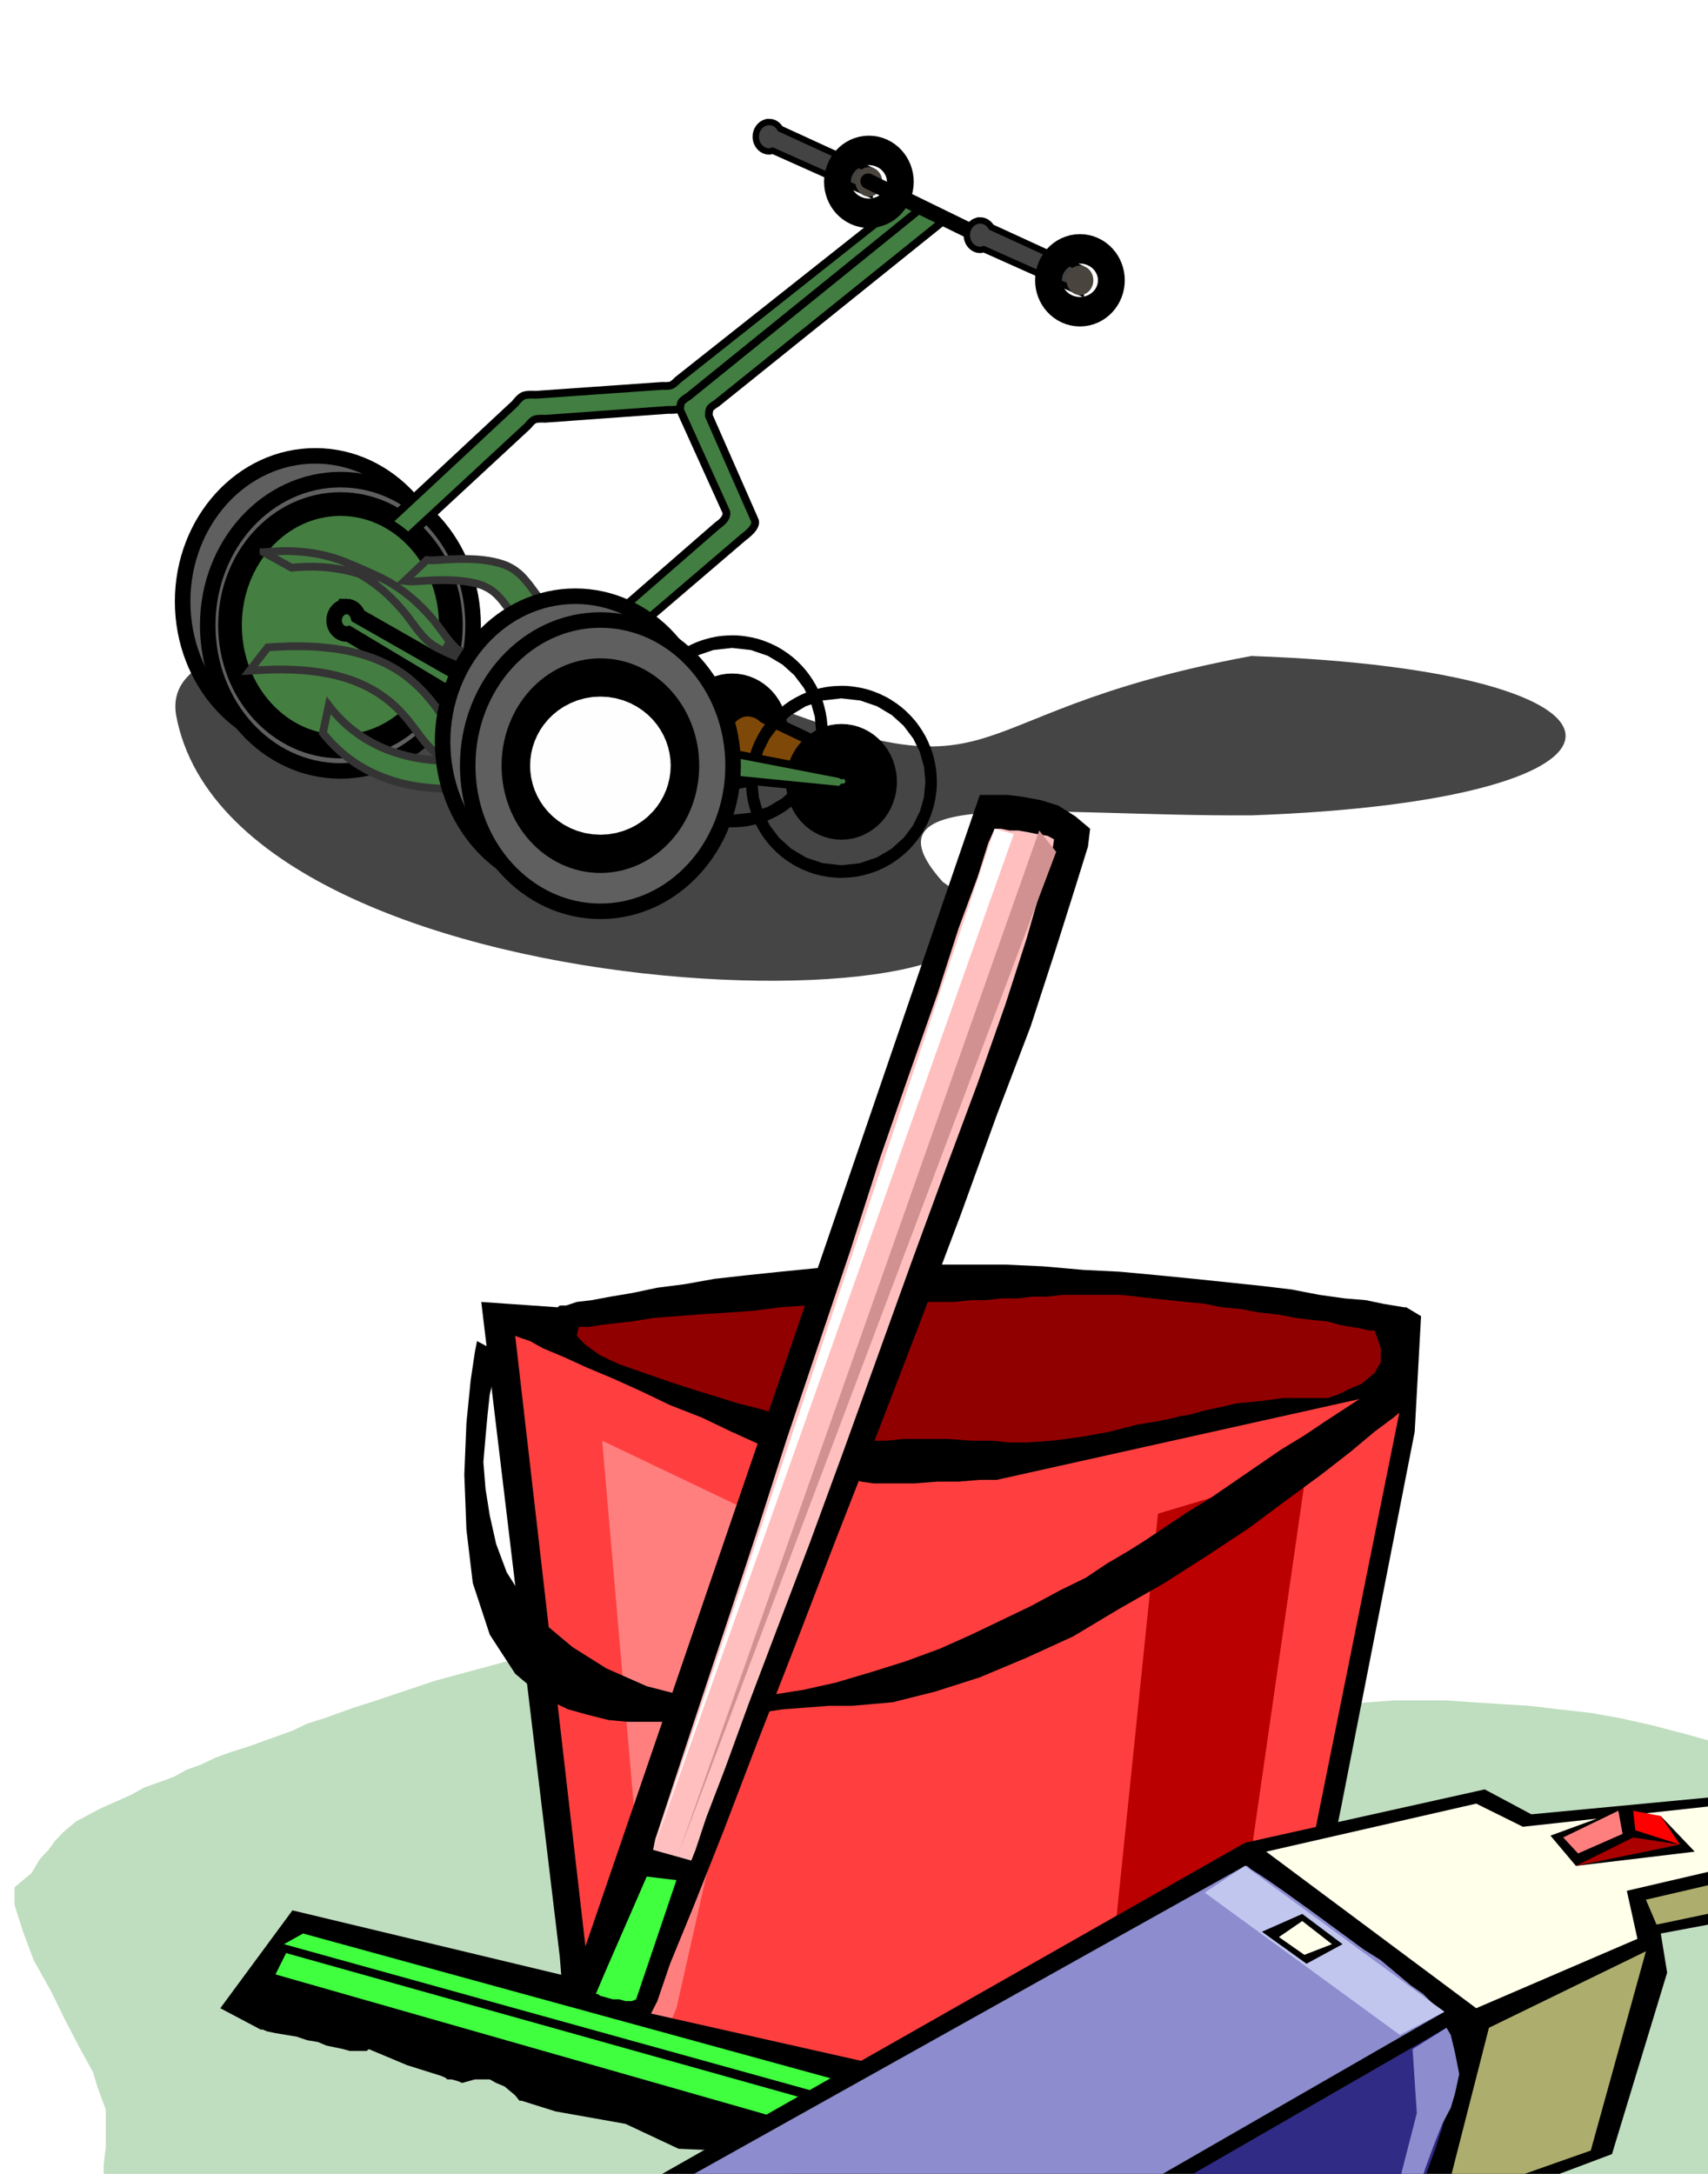
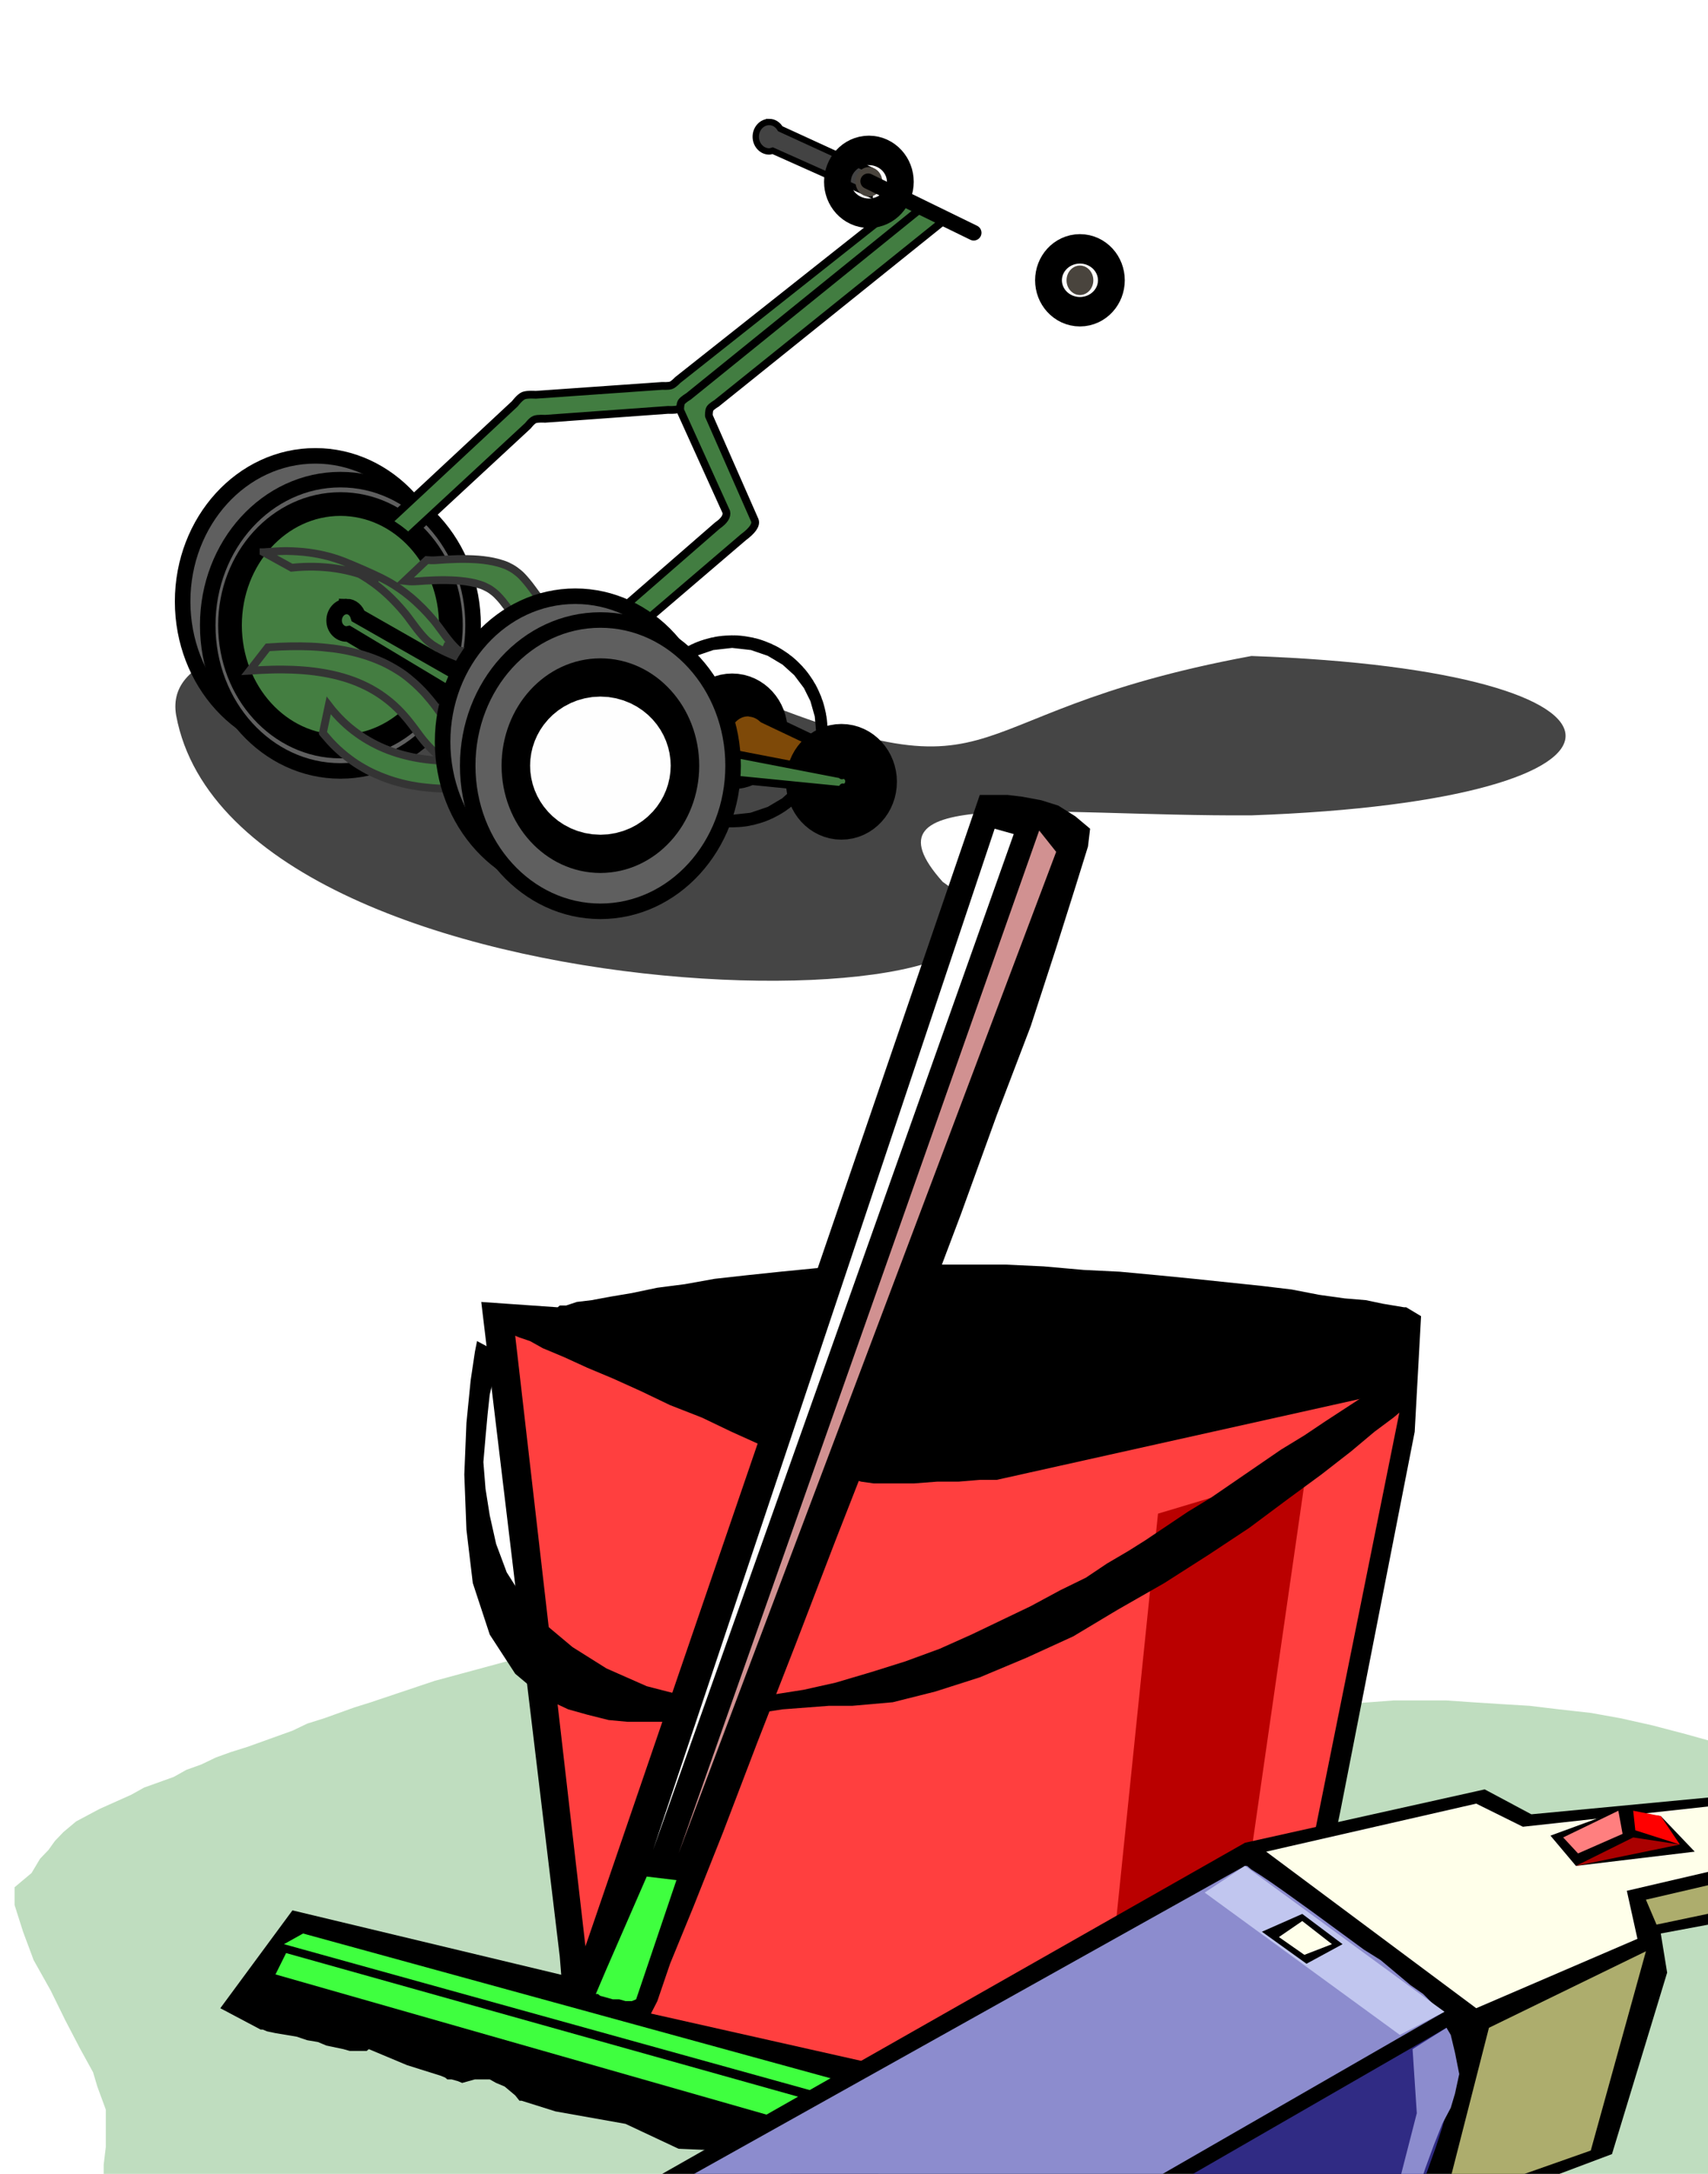
<svg xmlns="http://www.w3.org/2000/svg" xmlns:xlink="http://www.w3.org/1999/xlink" width="110" height="140">
  <title>Car and Lawn</title>
  <defs>
    <filter color-interpolation-filters="sRGB" height="1.42" y="-0.21" width="1.124" x="-0.062" id="filter4906">
      <feGaussianBlur id="feGaussianBlur4908" stdDeviation="2.354" />
    </filter>
    <symbol id="svg_1" viewBox="0 0 998 946" height="1.842in" width="1.943in">
      <path fill="#bfddbf" d="m67,810l11,9l10,9l9,8l9,7l9,8l8,6l9,6l8,6l9,6l9,5l10,5l10,5l12,4l12,4l14,4l15,5l14,3l15,3l14,3l15,2l14,2l14,2l14,2l14,1l14,0l13,0l13,0l13,0l13,-1l12,-2l12,-2l11,-2l20,-3l19,-2l19,-3l18,-2l18,-3l18,-3l17,-3l17,-3l17,-3l16,-3l16,-3l16,-4l15,-3l15,-3l15,-3l14,-4l27,-7l25,-7l23,-7l21,-8l20,-7l18,-8l16,-8l15,-8l14,-8l13,-8l11,-8l11,-8l9,-9l10,-8l8,-9l8,-8l9,-10l7,-9l5,-10l5,-9l3,-8l1,-9l1,-9l0,-9l-7,-7l-4,-7l-4,-7l-4,-6l-4,-7l-4,-7l-4,-5l-7,-6l-18,-13l-17,-12l-17,-11l-17,-10l-17,-10l-17,-8l-16,-7l-16,-7l-15,-5l-15,-5l-16,-5l-15,-4l-14,-3l-15,-2l-14,-2l-14,-1l-13,-1l-12,-1l-12,0l-13,0l-11,1l-13,1l-11,0l-12,2l-11,1l-11,1l-12,2l-11,2l-10,1l-11,2l-11,2l-11,2l-10,2l-10,1l-11,1l-10,2l-10,1l-10,1l-10,0l-9,1l-10,0l-10,0l-10,-1l-9,-1l-10,-1l-9,-2l-10,-2l-9,-3l23,-19l16,-15l9,-13l5,-11l-2,-7l-6,-4l-11,-3l-15,0l-18,1l-21,4l-25,5l-26,7l-28,8l-30,10l-31,10l-30,12l-8,3l-7,3l-7,3l-8,3l-7,4l-7,3l-7,3l-7,3l-8,3l-7,3l-7,4l-7,3l-6,4l-7,3l-7,3l-6,4l-15,8l-11,7l-6,6l-4,5l-3,5l-4,5l-4,8l-8,8l0,10l4,15l5,16l8,17l7,17l7,16l6,13l2,8l4,13l0,12l0,9l-1,10l0,8l2,8l6,10l12,11z" />
      <path fill="#000" d="m225,288l1,10l36,358l4,59l1,0l5,2l8,1l11,2l12,3l14,2l15,3l16,3l17,3l16,4l16,3l14,3l14,2l12,2l10,1l8,1l6,0l8,0l9,-1l11,-2l12,-2l13,-2l12,-2l13,-3l13,-2l11,-3l11,-2l9,-2l9,-2l6,-2l3,0l2,-1l9,-46l18,-104l35,-213l3,-65l-7,-5l-1,0l-5,-1l-5,-1l-8,-2l-10,-1l-12,-2l-13,-3l-14,-2l-16,-2l-16,-2l-17,-2l-18,-2l-17,-1l-19,-2l-18,-1l-18,0l-18,0l-18,0l-18,1l-17,1l-17,2l-16,2l-15,2l-14,3l-13,2l-12,3l-10,2l-9,2l-7,1l-5,2l-3,0l-1,1l-36,-3z" />
-       <path fill="#910000" d="m271,302l1,0l4,0l5,-1l7,-1l8,-1l10,-2l11,-1l11,-1l13,-1l12,-1l13,-2l12,-1l12,-1l12,0l10,-1l10,0l9,0l9,0l8,0l8,-1l7,0l7,-1l8,0l7,-1l7,0l7,-1l6,0l7,0l7,0l7,0l8,1l7,1l8,1l8,1l9,1l8,2l9,1l9,2l8,1l9,2l7,1l8,1l6,2l5,1l5,1l3,1l3,0l0,0l1,3l2,7l0,8l-3,6l-6,6l-6,3l-5,3l-5,2l-6,0l-5,0l-5,0l-5,0l-6,1l-7,1l-9,1l-7,2l-8,2l-6,2l-4,1l-1,0l-3,1l-8,2l-10,2l-13,4l-14,3l-13,2l-12,1l-8,0l-8,-1l-10,0l-11,-1l-11,0l-10,0l-8,1l-6,0l-2,0l-3,-1l-6,-2l-9,-3l-11,-4l-12,-4l-11,-4l-10,-3l-8,-3l-11,-4l-13,-5l-12,-5l-12,-5l-9,-5l-7,-6l-4,-5l1,-5z" />
      <path fill="#ff3f3f" d="m241,307l2,1l5,2l6,4l10,5l11,6l12,6l13,7l14,8l15,7l14,8l13,7l13,6l12,6l10,4l8,3l5,2l6,1l9,0l10,0l11,-1l10,0l10,-1l6,0l2,0l192,-51l-63,373l-1,0l-4,1l-6,1l-9,1l-10,2l-11,2l-13,2l-12,2l-14,2l-13,2l-13,2l-12,2l-11,1l-10,1l-8,1l-6,0l-6,0l-9,0l-10,-1l-12,-1l-13,-1l-13,-2l-15,-1l-14,-2l-14,-2l-13,-3l-13,-2l-10,-3l-10,-3l-7,-3l-5,-3l-1,-4l-38,-394z" />
-       <path fill="#ff7f7f" d="m282,366l22,303l-1,25l8,8l6,-17l51,-270l-86,-49z" />
      <path fill="#ba0000" d="m544,407l-27,313l59,-8l5,-57l33,-273l-70,25z" />
      <path fill="#000" d="m234,317l0,1l-1,5l-2,7l-2,10l-1,11l-1,13l-1,14l1,15l2,15l3,16l5,16l8,15l10,14l13,13l16,12l19,10l13,4l14,3l15,0l16,-2l16,-3l15,-4l17,-6l16,-6l16,-7l15,-8l14,-8l14,-8l14,-9l12,-7l10,-8l10,-7l8,-6l10,-8l10,-8l11,-8l11,-9l11,-9l11,-9l11,-8l10,-8l9,-7l9,-7l7,-6l6,-4l4,-4l3,-2l1,-1l0,22l-2,2l-5,5l-9,8l-11,11l-14,13l-16,14l-18,16l-19,15l-21,16l-22,15l-21,15l-22,12l-22,11l-21,8l-20,6l-19,2l-11,0l-11,1l-11,1l-11,2l-11,1l-10,2l-11,1l-10,1l-10,0l-10,0l-9,-1l-10,-3l-9,-3l-9,-5l-8,-7l-8,-8l-12,-22l-8,-29l-3,-30l-1,-31l1,-29l2,-24l2,-16l1,-6l11,7z" />
      <path fill="#000" d="m136,630l133,38l191,-665l2,0l4,0l7,0l7,1l9,2l8,3l8,6l7,7l-1,10l-6,23l-9,34l-12,44l-16,50l-17,56l-19,60l-20,62l-20,61l-19,59l-18,55l-16,50l-14,42l-11,32l-6,21l-3,7l123,33l-20,72l-31,-13l-21,-7l-19,-8l-19,-1l-25,-14l-33,-7l-16,-6l-1,0l-2,-3l-2,-2l-3,-3l-4,-2l-3,-2l-4,0l-3,0l-3,1l-3,1l-2,-1l-3,-1l-2,0l-1,-1l-2,-1l0,0l-16,-6l-18,-9l0,0l-1,1l-3,0l-2,0l-3,0l-3,-1l-4,-1l-4,-1l-4,-2l-5,-1l-5,-2l-5,-1l-5,-1l-4,-1l-2,-1l-1,0l-19,-12l34,-55z" />
      <path fill="#3fff3f" d="m303,611l14,2l-19,67l-2,1l-3,0l-3,-1l-3,0l-3,-1l-3,-1l-1,-1l-1,0l5,-14l19,-52z" />
      <path fill="#3fff3f" d="m416,733l-275,-90l-9,6l281,93l3,-9z" />
      <path fill="#3fff3f" d="m133,654l278,93l-4,14l-279,-95l5,-12z" />
-       <path fill="#ffbfbf" d="m467,22l1,0l2,0l4,1l4,0l5,1l4,1l5,1l3,2l-1,8l-5,19l-7,29l-10,37l-13,44l-15,48l-16,52l-16,53l-16,53l-16,52l-15,47l-14,44l-11,36l-9,28l-5,18l-2,6l-18,-6l1,-6l5,-18l8,-29l10,-36l12,-43l13,-47l14,-52l15,-53l15,-53l14,-52l14,-48l13,-44l10,-37l9,-29l5,-19l3,-8z" />
      <path fill="#d19191" d="m488,23l-170,575l178,-563l-8,-12z" />
      <path fill="#fff" d="m467,22l-161,574l170,-571l-9,-3z" />
      <path fill="#000" d="m247,821l338,-229l113,-30l22,14l115,-13l27,32l0,6l-1,14l-4,15l-7,8l-9,0l-4,-3l-1,-3l-1,-1l-54,12l3,22l-26,102l-399,179l-22,-3l-87,-92l-3,-30z" />
      <path fill="#ffffea" d="m595,597l99,-27l22,13l115,-15l24,26l-90,25l5,27l-76,39l-99,-88z" />
      <path fill="#adad6d" d="m774,624l83,-23l-3,29l-10,4l-9,-10l-56,14l-5,-14z" />
      <path fill="#adad6d" d="m774,653l-74,43l-21,98l69,-29l26,-112z" />
      <path fill="#302b84" d="m680,696l1,4l1,11l0,15l-2,17l-2,9l-3,11l-3,10l-3,10l-3,9l-3,7l-2,5l0,2l-306,131l-14,-8l339,-233z" />
      <path fill="#8c8cce" d="m679,687l-341,234l-86,-94l333,-222l1,0l2,2l4,3l5,4l6,5l7,6l7,6l8,7l8,7l8,7l8,6l7,7l7,7l6,5l5,6l5,4z" />
      <path fill="#000" d="m729,588l12,17l56,-8l-16,-20l-20,-3l-32,14z" />
      <path fill="#a00" d="m741,605l27,-16l22,4l-49,12z" />
      <path fill="#ff7f7f" d="m735,589l26,-15l2,13l-21,11l-7,-9z" />
      <path fill="#f00" d="m768,574l13,3l9,16l-21,-8l-1,-11z" />
      <path fill="#c1c6ef" d="m585,605l94,82l-21,13l-92,-80l19,-15z" />
      <path fill="#8c8cce" d="m680,696l2,4l2,10l2,12l-2,11l-2,8l-4,9l-4,12l-4,13l-3,11l-3,11l-2,6l-1,3l-9,3l14,-65l-2,-36l16,-12z" />
      <path fill="#140f68" d="m251,838l3,13l93,92l-12,-14l-84,-91z" />
      <path fill="#000" d="m612,632l-19,10l21,18l17,-11l-19,-17z" />
      <path fill="#ffffea" d="m612,636l-11,9l12,10l13,-6l-14,-13z" />
    </symbol>
  </defs>
  <g>
    <title>Layer 1</title>
    <g externalResourcesRequired="false" id="layer1">
      <path fill="#000000" fill-opacity="0.729" filter="url(#filter4906)" id="path4841" d="m11.347,46.083c3.859,20.68 63.33,20.383 49.366,10.709c-5.565,-6.218 6.309,-4.207 19.88,-4.282c27.127,-0.966 26.831,-9.315 0,-10.263c-20.84,3.845 -14.625,10.117 -35.142,1.487c-7.996,-2.078 -35.526,-5.73 -34.104,2.349z" />
      <g id="g2889">
        <path fill="#5f5f5f" stroke="#000000" id="path3792" d="m28.854,38.737c0,5.181 -3.826,9.38 -8.546,9.38c-4.72,0 -8.546,-4.2 -8.546,-9.38c0,-5.181 3.826,-9.38 8.546,-9.38c4.72,0 8.546,4.2 8.546,9.38z" />
        <path fill="#5f5f5f" stroke="#000000" d="m30.47,40.269c0,5.181 -3.826,9.38 -8.546,9.38c-4.72,0 -8.546,-4.2 -8.546,-9.38c0,-5.181 3.826,-9.38 8.546,-9.38c4.72,0 8.546,4.2 8.546,9.38z" id="path3794" />
        <path fill="#447e41" stroke="#000000" stroke-width="1.526" stroke-miterlimit="4" id="path3796" d="m29.037,40.269c0,4.312 -3.184,7.807 -7.112,7.807c-3.928,0 -7.112,-3.495 -7.112,-7.807c0,-4.312 3.184,-7.807 7.112,-7.807c3.928,0 7.112,3.495 7.112,7.807z" />
        <path fill="#427d41" stroke="#000000" stroke-miterlimit="4" d="m22.323,39.06c-0.443,0 -0.805,0.412 -0.805,0.898c0,0.486 0.362,0.872 0.805,0.872c0.033,0 0.06,-0.021 0.093,-0.026l18.387,11.032l-0.093,-2.104l-17.644,-10.057c-0.105,-0.351 -0.388,-0.616 -0.743,-0.616l0,-0z" id="path3834" />
        <path fill="#447d41" stroke="#343434" stroke-width="0.5" stroke-miterlimit="4" d="m32.743,49.567c-0.319,0.023 -0.636,0.062 -0.953,0.094c-0.265,0.028 -0.531,0.039 -0.798,0.037c-0.246,-0.002 -0.489,-0.031 -0.73,-0.07c-0.225,-0.032 -0.44,-0.094 -0.651,-0.163c-0.184,-0.059 -0.357,-0.138 -0.525,-0.223c-0.157,-0.08 -0.305,-0.173 -0.448,-0.268c-0.154,-0.104 -0.295,-0.22 -0.434,-0.336c-0.17,-0.145 -0.325,-0.3 -0.479,-0.457c-0.153,-0.151 -0.29,-0.312 -0.427,-0.473c-0.115,-0.138 -0.224,-0.28 -0.328,-0.424c-0.097,-0.134 -0.196,-0.266 -0.295,-0.399c-0.094,-0.125 -0.189,-0.25 -0.287,-0.373c-0.11,-0.14 -0.225,-0.277 -0.344,-0.412c-0.134,-0.155 -0.276,-0.305 -0.424,-0.451c-0.154,-0.152 -0.315,-0.299 -0.483,-0.44c-0.135,-0.111 -0.274,-0.218 -0.417,-0.323c-0.13,-0.096 -0.266,-0.186 -0.402,-0.275c-0.159,-0.102 -0.325,-0.196 -0.492,-0.288c-0.163,-0.087 -0.33,-0.169 -0.499,-0.247c-0.19,-0.088 -0.386,-0.166 -0.584,-0.241c-0.208,-0.078 -0.421,-0.146 -0.635,-0.21c-0.203,-0.06 -0.409,-0.112 -0.617,-0.161c-0.203,-0.048 -0.409,-0.087 -0.615,-0.124c-0.208,-0.037 -0.418,-0.067 -0.628,-0.095c-0.244,-0.033 -0.489,-0.055 -0.735,-0.075c-0.224,-0.018 -0.448,-0.029 -0.672,-0.039c-0.22,-0.009 -0.44,-0.013 -0.66,-0.015c-0.222,-0.002 -0.443,0.002 -0.665,0.007c-0.222,0.005 -0.444,0.014 -0.666,0.025c-0.222,0.011 -0.444,0.026 -0.666,0.041c-0.037,0.002 -0.075,0.006 -0.112,0.008c0,0 1.17,-1.506 1.17,-1.506l0,0c0.038,-0.002 0.075,-0.006 0.113,-0.008c0.224,-0.015 0.447,-0.029 0.671,-0.039c0.224,-0.01 0.448,-0.018 0.672,-0.022c0.224,-0.004 0.448,-0.006 0.672,-0.003c0.223,0.003 0.445,0.008 0.668,0.018c0.227,0.011 0.454,0.025 0.68,0.045c0.249,0.023 0.498,0.049 0.746,0.079c0.214,0.029 0.428,0.061 0.64,0.1c0.21,0.039 0.419,0.082 0.626,0.131c0.211,0.051 0.422,0.106 0.628,0.169c0.219,0.067 0.436,0.139 0.649,0.218c0.203,0.077 0.404,0.158 0.601,0.246c0.174,0.08 0.345,0.164 0.51,0.256c0.173,0.093 0.342,0.192 0.506,0.295c0.144,0.089 0.285,0.181 0.418,0.28c0.145,0.109 0.286,0.221 0.421,0.338c0.171,0.145 0.342,0.291 0.498,0.448c0.15,0.15 0.299,0.299 0.439,0.455c0.12,0.137 0.239,0.275 0.353,0.416c0.099,0.125 0.199,0.248 0.293,0.376c0.099,0.133 0.196,0.268 0.294,0.402c0.105,0.141 0.206,0.283 0.317,0.421c0.129,0.16 0.267,0.316 0.411,0.467c0.148,0.152 0.301,0.302 0.466,0.441c0.133,0.112 0.27,0.222 0.418,0.321c0.136,0.091 0.275,0.179 0.424,0.255c0.158,0.079 0.321,0.151 0.493,0.208c0.2,0.063 0.403,0.116 0.614,0.146c0.231,0.032 0.464,0.053 0.698,0.051c0.258,-0.002 0.515,-0.016 0.771,-0.041c0.322,-0.03 0.644,-0.064 0.964,-0.108c0,0 -1.169,1.514 -1.169,1.514l0,0z" id="path3806" />
        <path fill="#447d41" stroke="#343434" stroke-width="0.5" stroke-miterlimit="4" d="m42.846,43.876c-0.268,0.013 -0.535,0.036 -0.803,0.05c-0.24,0.012 -0.481,0.012 -0.721,0.008c-0.236,-0.004 -0.472,-0.018 -0.708,-0.036c-0.229,-0.019 -0.458,-0.045 -0.686,-0.075c-0.195,-0.025 -0.388,-0.061 -0.58,-0.1c-0.195,-0.037 -0.388,-0.084 -0.579,-0.132c-0.19,-0.047 -0.375,-0.106 -0.559,-0.166c-0.205,-0.067 -0.407,-0.14 -0.605,-0.22c-0.186,-0.071 -0.366,-0.152 -0.544,-0.235c-0.167,-0.078 -0.329,-0.161 -0.49,-0.247c-0.149,-0.08 -0.293,-0.165 -0.436,-0.252c-0.143,-0.087 -0.281,-0.179 -0.418,-0.272c-0.159,-0.108 -0.309,-0.225 -0.46,-0.34c-0.158,-0.119 -0.309,-0.244 -0.457,-0.371c-0.133,-0.114 -0.263,-0.23 -0.39,-0.349c-0.122,-0.112 -0.237,-0.229 -0.348,-0.348c-0.14,-0.145 -0.275,-0.293 -0.409,-0.442c-0.118,-0.131 -0.233,-0.263 -0.344,-0.399c-0.113,-0.144 -0.224,-0.289 -0.333,-0.436c-0.1,-0.133 -0.195,-0.268 -0.295,-0.401c-0.101,-0.133 -0.201,-0.267 -0.307,-0.398c-0.105,-0.13 -0.218,-0.254 -0.337,-0.375c-0.115,-0.119 -0.246,-0.226 -0.385,-0.326c-0.14,-0.101 -0.298,-0.184 -0.461,-0.258c-0.18,-0.081 -0.374,-0.138 -0.569,-0.189c-0.21,-0.054 -0.425,-0.09 -0.641,-0.121c-0.196,-0.027 -0.394,-0.044 -0.592,-0.059c-0.215,-0.015 -0.431,-0.022 -0.647,-0.026c-0.227,-0.004 -0.453,-0 -0.68,0.006c-0.227,0.007 -0.455,0.018 -0.682,0.032c-0.231,0.015 -0.462,0.035 -0.693,0.045c-0.21,0.009 -0.419,-0.005 -0.626,-0.029c0,0 1.421,-1.346 1.421,-1.346l0,0c0.199,0.016 0.398,0.022 0.597,0.007c0.231,-0.015 0.462,-0.034 0.694,-0.046c0.229,-0.012 0.459,-0.022 0.689,-0.027c0.23,-0.004 0.459,-0.006 0.689,0c0.22,0.006 0.44,0.014 0.66,0.032c0.203,0.017 0.404,0.039 0.604,0.071c0.224,0.036 0.446,0.078 0.663,0.138c0.207,0.058 0.412,0.122 0.604,0.21c0.173,0.083 0.341,0.175 0.492,0.285c0.146,0.108 0.29,0.219 0.412,0.346c0.121,0.126 0.239,0.254 0.347,0.389c0.108,0.133 0.217,0.264 0.314,0.402c0.098,0.134 0.199,0.267 0.295,0.402c0.106,0.144 0.211,0.29 0.326,0.429c0.109,0.133 0.22,0.266 0.334,0.396c0.131,0.148 0.265,0.294 0.404,0.437c0.114,0.114 0.229,0.227 0.345,0.339c0.124,0.117 0.249,0.233 0.379,0.346c0.146,0.125 0.294,0.247 0.447,0.365c0.148,0.113 0.3,0.223 0.456,0.328c0.134,0.091 0.27,0.18 0.41,0.265c0.14,0.085 0.281,0.167 0.426,0.245c0.157,0.084 0.315,0.166 0.478,0.241c0.174,0.08 0.351,0.156 0.531,0.228c0.195,0.075 0.393,0.147 0.594,0.21c0.181,0.056 0.364,0.108 0.549,0.155c0.188,0.046 0.376,0.09 0.567,0.127c0.188,0.034 0.378,0.065 0.568,0.091c0.223,0.029 0.446,0.055 0.671,0.069c0.231,0.015 0.463,0.026 0.696,0.027c0.236,0.001 0.472,-0.002 0.707,-0.016c0.269,-0.015 0.538,-0.03 0.804,-0.062c0,0 -1.392,1.379 -1.392,1.379l0,-0z" id="path3804" />
        <path fill="#447d41" stroke="#343434" stroke-width="0.5" stroke-miterlimit="4" d="m16.975,35.565c0.26,-0.018 0.52,-0.039 0.781,-0.055c0.224,-0.013 0.449,-0.021 0.674,-0.023c0.25,0.001 0.5,0.014 0.749,0.029c0.237,0.014 0.473,0.039 0.708,0.069c0.221,0.028 0.44,0.067 0.658,0.109c0.202,0.04 0.402,0.088 0.601,0.139c0.175,0.046 0.347,0.098 0.518,0.153c0.176,0.058 0.349,0.122 0.52,0.189c0.791,0.32 1.573,0.659 2.334,1.026c0.154,0.077 0.306,0.156 0.456,0.239c0.135,0.074 0.266,0.153 0.395,0.233c0.125,0.078 0.247,0.159 0.367,0.242c0.123,0.085 0.242,0.173 0.36,0.262c0.12,0.091 0.237,0.186 0.352,0.281c0.125,0.103 0.244,0.211 0.362,0.319c0.134,0.123 0.264,0.25 0.393,0.377c0.113,0.113 0.222,0.228 0.329,0.344c0.101,0.11 0.199,0.222 0.296,0.334c0.097,0.113 0.193,0.227 0.282,0.344c0.1,0.13 0.197,0.261 0.294,0.393c0.095,0.129 0.189,0.259 0.285,0.388c0.112,0.149 0.229,0.296 0.351,0.44c0.114,0.135 0.239,0.264 0.37,0.388c0.134,0.127 0.286,0.238 0.446,0.342c0.663,0.39 1.959,0.903 -1.319,-0.548c0.183,0.084 0.376,0.151 0.573,0.208c0.218,0.06 0.442,0.103 0.667,0.141c0.183,0.029 0.368,0.05 0.554,0.068c0.209,0.02 0.419,0.03 0.628,0.038c0.232,0.008 0.464,0.009 0.696,0.007c0.227,-0.003 0.455,-0.01 0.682,-0.023c0.133,-0.007 0.265,-0.015 0.398,-0.023c0,0 1.8,0.995 1.8,0.995l0,0c-0.133,0.01 -0.267,0.02 -0.401,0.027c-0.23,0.01 -0.46,0.023 -0.69,0.027c-0.234,0.005 -0.468,0.007 -0.702,0.002c-0.211,-0.004 -0.421,-0.011 -0.631,-0.025c-0.191,-0.013 -0.381,-0.032 -0.569,-0.059c-0.23,-0.032 -0.458,-0.072 -0.683,-0.123c-0.204,-0.049 -0.405,-0.103 -0.596,-0.182c-0.787,-0.348 -1.719,-0.656 -2.436,-1.148c-0.156,-0.115 -0.305,-0.238 -0.437,-0.373c-0.126,-0.13 -0.246,-0.264 -0.358,-0.403c-0.12,-0.147 -0.237,-0.296 -0.349,-0.448c-0.097,-0.13 -0.195,-0.26 -0.29,-0.391c-0.096,-0.13 -0.192,-0.26 -0.295,-0.386c-0.095,-0.113 -0.19,-0.227 -0.288,-0.338c-0.097,-0.111 -0.196,-0.221 -0.298,-0.328c-0.108,-0.113 -0.217,-0.226 -0.33,-0.336c-0.129,-0.126 -0.259,-0.25 -0.396,-0.369c-0.12,-0.106 -0.243,-0.211 -0.37,-0.312c-0.116,-0.093 -0.234,-0.185 -0.356,-0.273c-0.119,-0.087 -0.24,-0.172 -0.365,-0.254c-0.122,-0.08 -0.245,-0.158 -0.371,-0.233c-0.13,-0.077 -0.262,-0.152 -0.397,-0.223c-0.152,-0.079 -0.304,-0.157 -0.462,-0.229c-0.97,-0.438 2.61,1.147 1.452,0.639c-0.168,-0.07 -0.338,-0.137 -0.512,-0.199c-0.168,-0.059 -0.338,-0.115 -0.51,-0.164c-0.196,-0.056 -0.394,-0.108 -0.595,-0.152c-0.215,-0.046 -0.431,-0.089 -0.649,-0.121c-0.232,-0.034 -0.466,-0.064 -0.701,-0.082c-0.244,-0.019 -0.488,-0.034 -0.733,-0.037c-0.224,-0.002 -0.448,-0.002 -0.672,0.008c-0.255,0.012 -0.511,0.027 -0.764,0.056c0,0 -1.807,-0.995 -1.807,-0.995l0,-0.001z" id="path3800" />
        <path fill="#427d41" stroke="#343434" stroke-width="0.5" stroke-miterlimit="4" d="m20.792,47.212c0.161,0.178 0.311,0.363 0.471,0.541c0.144,0.16 0.299,0.312 0.457,0.462c0.156,0.147 0.321,0.288 0.489,0.426c0.165,0.133 0.336,0.261 0.511,0.387c0.149,0.108 0.306,0.207 0.466,0.303c0.16,0.1 0.327,0.192 0.495,0.282c0.166,0.09 0.339,0.17 0.513,0.247c0.194,0.087 0.391,0.167 0.592,0.242c0.185,0.073 0.376,0.134 0.567,0.194c0.179,0.055 0.361,0.105 0.544,0.152c0.169,0.043 0.341,0.079 0.513,0.114c0.172,0.034 0.346,0.063 0.52,0.09c0.202,0.032 0.406,0.051 0.61,0.072c0.212,0.023 0.424,0.039 0.637,0.051c0.191,0.011 0.382,0.019 0.573,0.023c0.182,0.005 0.364,0.002 0.546,-0.003c0.224,-0.004 0.448,-0.014 0.672,-0.025c0.197,-0.009 0.393,-0.022 0.589,-0.039c0.206,-0.021 0.411,-0.044 0.616,-0.07c0.187,-0.022 0.374,-0.049 0.561,-0.071c0.188,-0.022 0.376,-0.045 0.565,-0.061c0.187,-0.017 0.375,-0.026 0.563,-0.028c0.184,-0.004 0.367,0.01 0.548,0.034c0.184,0.024 0.361,0.071 0.535,0.126c0.191,0.063 0.368,0.148 0.541,0.239c0.185,0.098 0.357,0.211 0.525,0.328c0.151,0.107 0.295,0.221 0.435,0.337c0.153,0.127 0.298,0.259 0.44,0.393c0.15,0.141 0.292,0.287 0.433,0.435c0.14,0.148 0.276,0.3 0.409,0.453c0.135,0.156 0.265,0.315 0.405,0.468c0.126,0.139 0.274,0.262 0.43,0.378c0,0 0.328,-1.768 0.328,-1.768l0,0c-0.142,-0.116 -0.276,-0.238 -0.391,-0.374c-0.136,-0.156 -0.266,-0.315 -0.404,-0.47c-0.136,-0.153 -0.275,-0.305 -0.419,-0.454c-0.144,-0.148 -0.291,-0.295 -0.444,-0.437c-0.147,-0.136 -0.297,-0.27 -0.454,-0.398c-0.146,-0.118 -0.296,-0.231 -0.455,-0.337c-0.177,-0.119 -0.359,-0.233 -0.554,-0.332c-0.187,-0.094 -0.378,-0.183 -0.583,-0.247c-0.188,-0.056 -0.381,-0.103 -0.58,-0.129c-0.194,-0.023 -0.389,-0.043 -0.585,-0.039c-0.194,0.004 -0.389,0.012 -0.582,0.03c-0.192,0.017 -0.384,0.033 -0.574,0.06c-0.187,0.024 -0.374,0.045 -0.561,0.072c-0.202,0.026 -0.403,0.053 -0.606,0.069c-0.193,0.016 -0.387,0.032 -0.581,0.043c-0.221,0.012 -0.442,0.021 -0.663,0.025c-0.178,0.001 -0.357,0.002 -0.535,-0.001c-0.188,-0.003 -0.376,-0.007 -0.563,-0.018c-0.209,-0.012 -0.417,-0.028 -0.625,-0.048c-0.2,-0.021 -0.399,-0.047 -0.597,-0.077c-0.17,-0.027 -0.34,-0.055 -0.509,-0.089c-0.168,-0.034 -0.335,-0.071 -0.5,-0.113c-0.178,-0.045 -0.356,-0.093 -0.531,-0.148c-0.186,-0.059 -0.371,-0.122 -0.552,-0.19c-0.195,-0.076 -0.388,-0.154 -0.576,-0.241c-0.168,-0.079 -0.335,-0.161 -0.497,-0.249c-0.164,-0.089 -0.325,-0.181 -0.482,-0.278c-0.153,-0.097 -0.304,-0.198 -0.45,-0.302c-0.17,-0.123 -0.338,-0.248 -0.496,-0.381c-0.163,-0.137 -0.323,-0.277 -0.473,-0.423c-0.153,-0.149 -0.302,-0.301 -0.441,-0.459c-0.159,-0.18 -0.318,-0.361 -0.461,-0.55c0,0 -0.376,1.771 -0.376,1.771l0,0z" id="path3822" />
        <g id="g3780-0">
          <g id="g3766-0">
            <path fill="#7e4908" stroke="#000000" stroke-width="0.734" stroke-linejoin="round" stroke-miterlimit="4" d="m41.2,42.492l0,0.026c-0.019,-0.001 -0.043,0 -0.062,0c-0.856,0 -1.548,0.779 -1.548,1.719c0,0.94 0.692,1.693 1.548,1.693l5.974,2.874l0.124,-3.438l-5.077,-2.412c-0.238,-0.226 -0.536,-0.377 -0.867,-0.411l-0.093,-0.051z" id="path3757-7" />
            <path fill="#7e4908" stroke="#000000" stroke-width="4.049" stroke-miterlimit="4" id="path3747-4" d="m48.701,47.1c0,0.94 -0.694,1.701 -1.55,1.701c-0.856,0 -1.55,-0.762 -1.55,-1.701c0,-0.94 0.694,-1.701 1.55,-1.701c0.856,0 1.55,0.762 1.55,1.701z" />
            <path fill="#7e4908" stroke="#000000" stroke-width="11.558" stroke-miterlimit="4" d="m47.521,47.1c0,0.224 -0.166,0.406 -0.37,0.406c-0.204,0 -0.37,-0.182 -0.37,-0.406c0,-0.224 0.166,-0.406 0.37,-0.406c0.204,0 0.37,0.182 0.37,0.406z" id="path3764-7" />
          </g>
          <g id="g3771-0">
            <path fill="#7e4908" stroke="#000000" stroke-width="0.734" stroke-linejoin="round" stroke-miterlimit="4" id="path3773-7" d="m48.238,45.742l0,0.026c-0.019,-0.001 -0.043,0 -0.062,0c-0.856,0 -1.548,0.779 -1.548,1.719c0,0.94 0.692,1.693 1.548,1.693l5.974,2.874l0.124,-3.438l-5.077,-2.412c-0.238,-0.226 -0.536,-0.377 -0.867,-0.411l-0.093,-0.051z" />
            <path fill="#7e4908" stroke="#000000" stroke-width="4.049" stroke-miterlimit="4" d="m55.739,50.35c0,0.94 -0.694,1.701 -1.55,1.701c-0.856,0 -1.55,-0.762 -1.55,-1.701c0,-0.94 0.694,-1.701 1.55,-1.701c0.856,0 1.55,0.762 1.55,1.701z" id="path3775-8" />
-             <path fill="#7e4908" stroke="#000000" stroke-width="11.558" stroke-miterlimit="4" id="path3777-0" d="m54.559,50.35c0,0.224 -0.166,0.406 -0.37,0.406c-0.204,0 -0.37,-0.182 -0.37,-0.406c0,-0.224 0.166,-0.406 0.37,-0.406c0.204,0 0.37,0.182 0.37,0.406z" />
          </g>
        </g>
        <path fill="#427d41" stroke="#000000" stroke-width="0.5" stroke-linecap="round" stroke-linejoin="round" stroke-miterlimit="4" d="m58.359,12.831l-14.72,11.652c0,0 -0.242,0.264 -0.417,0.33c-0.173,0.065 -0.568,0.04 -0.568,0.04l-8.155,0.572c0,0 -0.547,-0.042 -0.78,0.055c-0.249,0.103 -0.556,0.518 -0.556,0.518l-8.173,7.615c0.46,0.265 0.907,0.585 1.3,0.949l7.716,-7.149c0,0 0.235,-0.315 0.425,-0.394c0.199,-0.083 0.665,-0.048 0.665,-0.048l7.934,-0.574c0,0 0.435,0.026 0.626,-0.045c0.191,-0.071 0.456,-0.359 0.456,-0.359l15.392,-12.11l-1.145,-1.052l0,-0z" id="path3910" />
        <path fill="#427d41" stroke="#000000" stroke-width="0.5" stroke-linecap="round" stroke-linejoin="round" stroke-miterlimit="4" id="path3935" d="m60.748,14.238l-14.61,11.746c0,0 -0.328,0.19 -0.414,0.332c-0.085,0.141 -0.07,0.469 -0.07,0.469l2.96,6.732c0.104,0.299 -0.18,0.668 -0.741,1.085l-9.494,8.12c-0.301,-0.391 -0.671,-0.773 -1.095,-1.113l8.914,-7.759c0.455,-0.315 0.642,-0.61 0.575,-0.886l-2.967,-6.549c0,0 -0.015,-0.361 0.078,-0.516c0.093,-0.156 0.45,-0.364 0.45,-0.364l15.188,-12.285l1.224,0.989l0,0l-0,0z" />
        <path fill="#427d41" stroke="#000000" stroke-width="0.5" stroke-linejoin="round" stroke-miterlimit="4" d="m44.532,48.013l0.186,1.924l9.565,0.949l0,-0.18c0.012,0.002 0.019,0.026 0.031,0.026c0.204,0 0.371,-0.186 0.371,-0.411c0,-0.224 -0.167,-0.411 -0.371,-0.411c-0.031,0 -0.064,0.018 -0.093,0.026l0,-0.051l-9.689,-1.873l0,0z" id="path3777-0-7" />
        <g id="g3808">
          <path fill="#5f5f5f" stroke="#000000" id="path3810" d="m45.597,47.777c0,5.181 -3.826,9.38 -8.546,9.38c-4.72,0 -8.546,-4.2 -8.546,-9.38c0,-5.181 3.826,-9.38 8.546,-9.38c4.72,0 8.546,4.2 8.546,9.38z" />
          <path fill="#5f5f5f" stroke="#000000" d="m47.213,49.309c0,5.181 -3.826,9.38 -8.546,9.38c-4.72,0 -8.546,-4.2 -8.546,-9.38c0,-5.181 3.826,-9.38 8.546,-9.38c4.72,0 8.546,4.2 8.546,9.38z" id="path3812" />
          <path fill="#fefefe" stroke="#000000" stroke-width="1.526" stroke-miterlimit="4" id="path3814" d="m44.268,49.309c0,3.395 -2.508,6.148 -5.601,6.148c-3.093,0 -5.601,-2.753 -5.601,-6.148c0,-3.395 2.508,-6.148 5.601,-6.148c3.093,0 5.601,2.753 5.601,6.148z" />
          <path fill="#fefefe" stroke="#000000" stroke-width="10.658" stroke-miterlimit="4" d="m39.469,49.309c0,0.486 -0.359,0.88 -0.802,0.88c-0.443,0 -0.802,-0.394 -0.802,-0.88c0,-0.486 0.359,-0.88 0.802,-0.88c0.443,0 0.802,0.394 0.802,0.88z" id="path3816" />
        </g>
        <g id="g4014">
          <g id="g4006">
            <path fill="#434343" stroke="#000000" stroke-width="0.409" stroke-miterlimit="4" id="path4008" d="m49.54,7.856c-0.477,0 -0.867,0.426 -0.867,0.949c0,0.523 0.39,0.949 0.867,0.949c0.076,0 0.146,-0.031 0.217,-0.051l6.253,2.797l0,-1.565l-5.758,-2.643c-0.154,-0.258 -0.41,-0.436 -0.712,-0.436z" />
            <path fill="#49443d" stroke="#000000" stroke-width="4.049" stroke-miterlimit="4" id="path4010" d="m56.822,11.71c0,0.523 -0.387,0.948 -0.863,0.948c-0.477,0 -0.863,-0.424 -0.863,-0.948c0,-0.523 0.387,-0.948 0.863,-0.948c0.477,0 0.863,0.424 0.863,0.948z" />
          </g>
          <path fill="none" stroke="#000000" stroke-width="1px" stroke-linecap="round" id="path4012" d="m55.911,11.671l6.799,3.32" />
        </g>
        <g id="g4002">
-           <path fill="#434343" stroke="#000000" stroke-width="0.409" stroke-miterlimit="4" id="path3997" d="m63.132,14.196c-0.477,0 -0.867,0.426 -0.867,0.949c0,0.523 0.39,0.949 0.867,0.949c0.076,0 0.146,-0.031 0.217,-0.051l6.253,2.797l0,-1.565l-5.758,-2.643c-0.154,-0.258 -0.41,-0.436 -0.712,-0.436z" />
          <path fill="#49443d" stroke="#000000" stroke-width="4.049" stroke-miterlimit="4" id="path3775-8-0" d="m70.414,18.051c0,0.523 -0.387,0.948 -0.863,0.948c-0.477,0 -0.863,-0.424 -0.863,-0.948c0,-0.523 0.387,-0.948 0.863,-0.948c0.477,0 0.863,0.424 0.863,0.948z" />
        </g>
      </g>
    </g>
    <use x="-19.153" y="79.999" transform="matrix(0.731 0 0 0.613 14.255 1.804)" xlink:href="#svg_1" id="svg_2" />
  </g>
</svg>